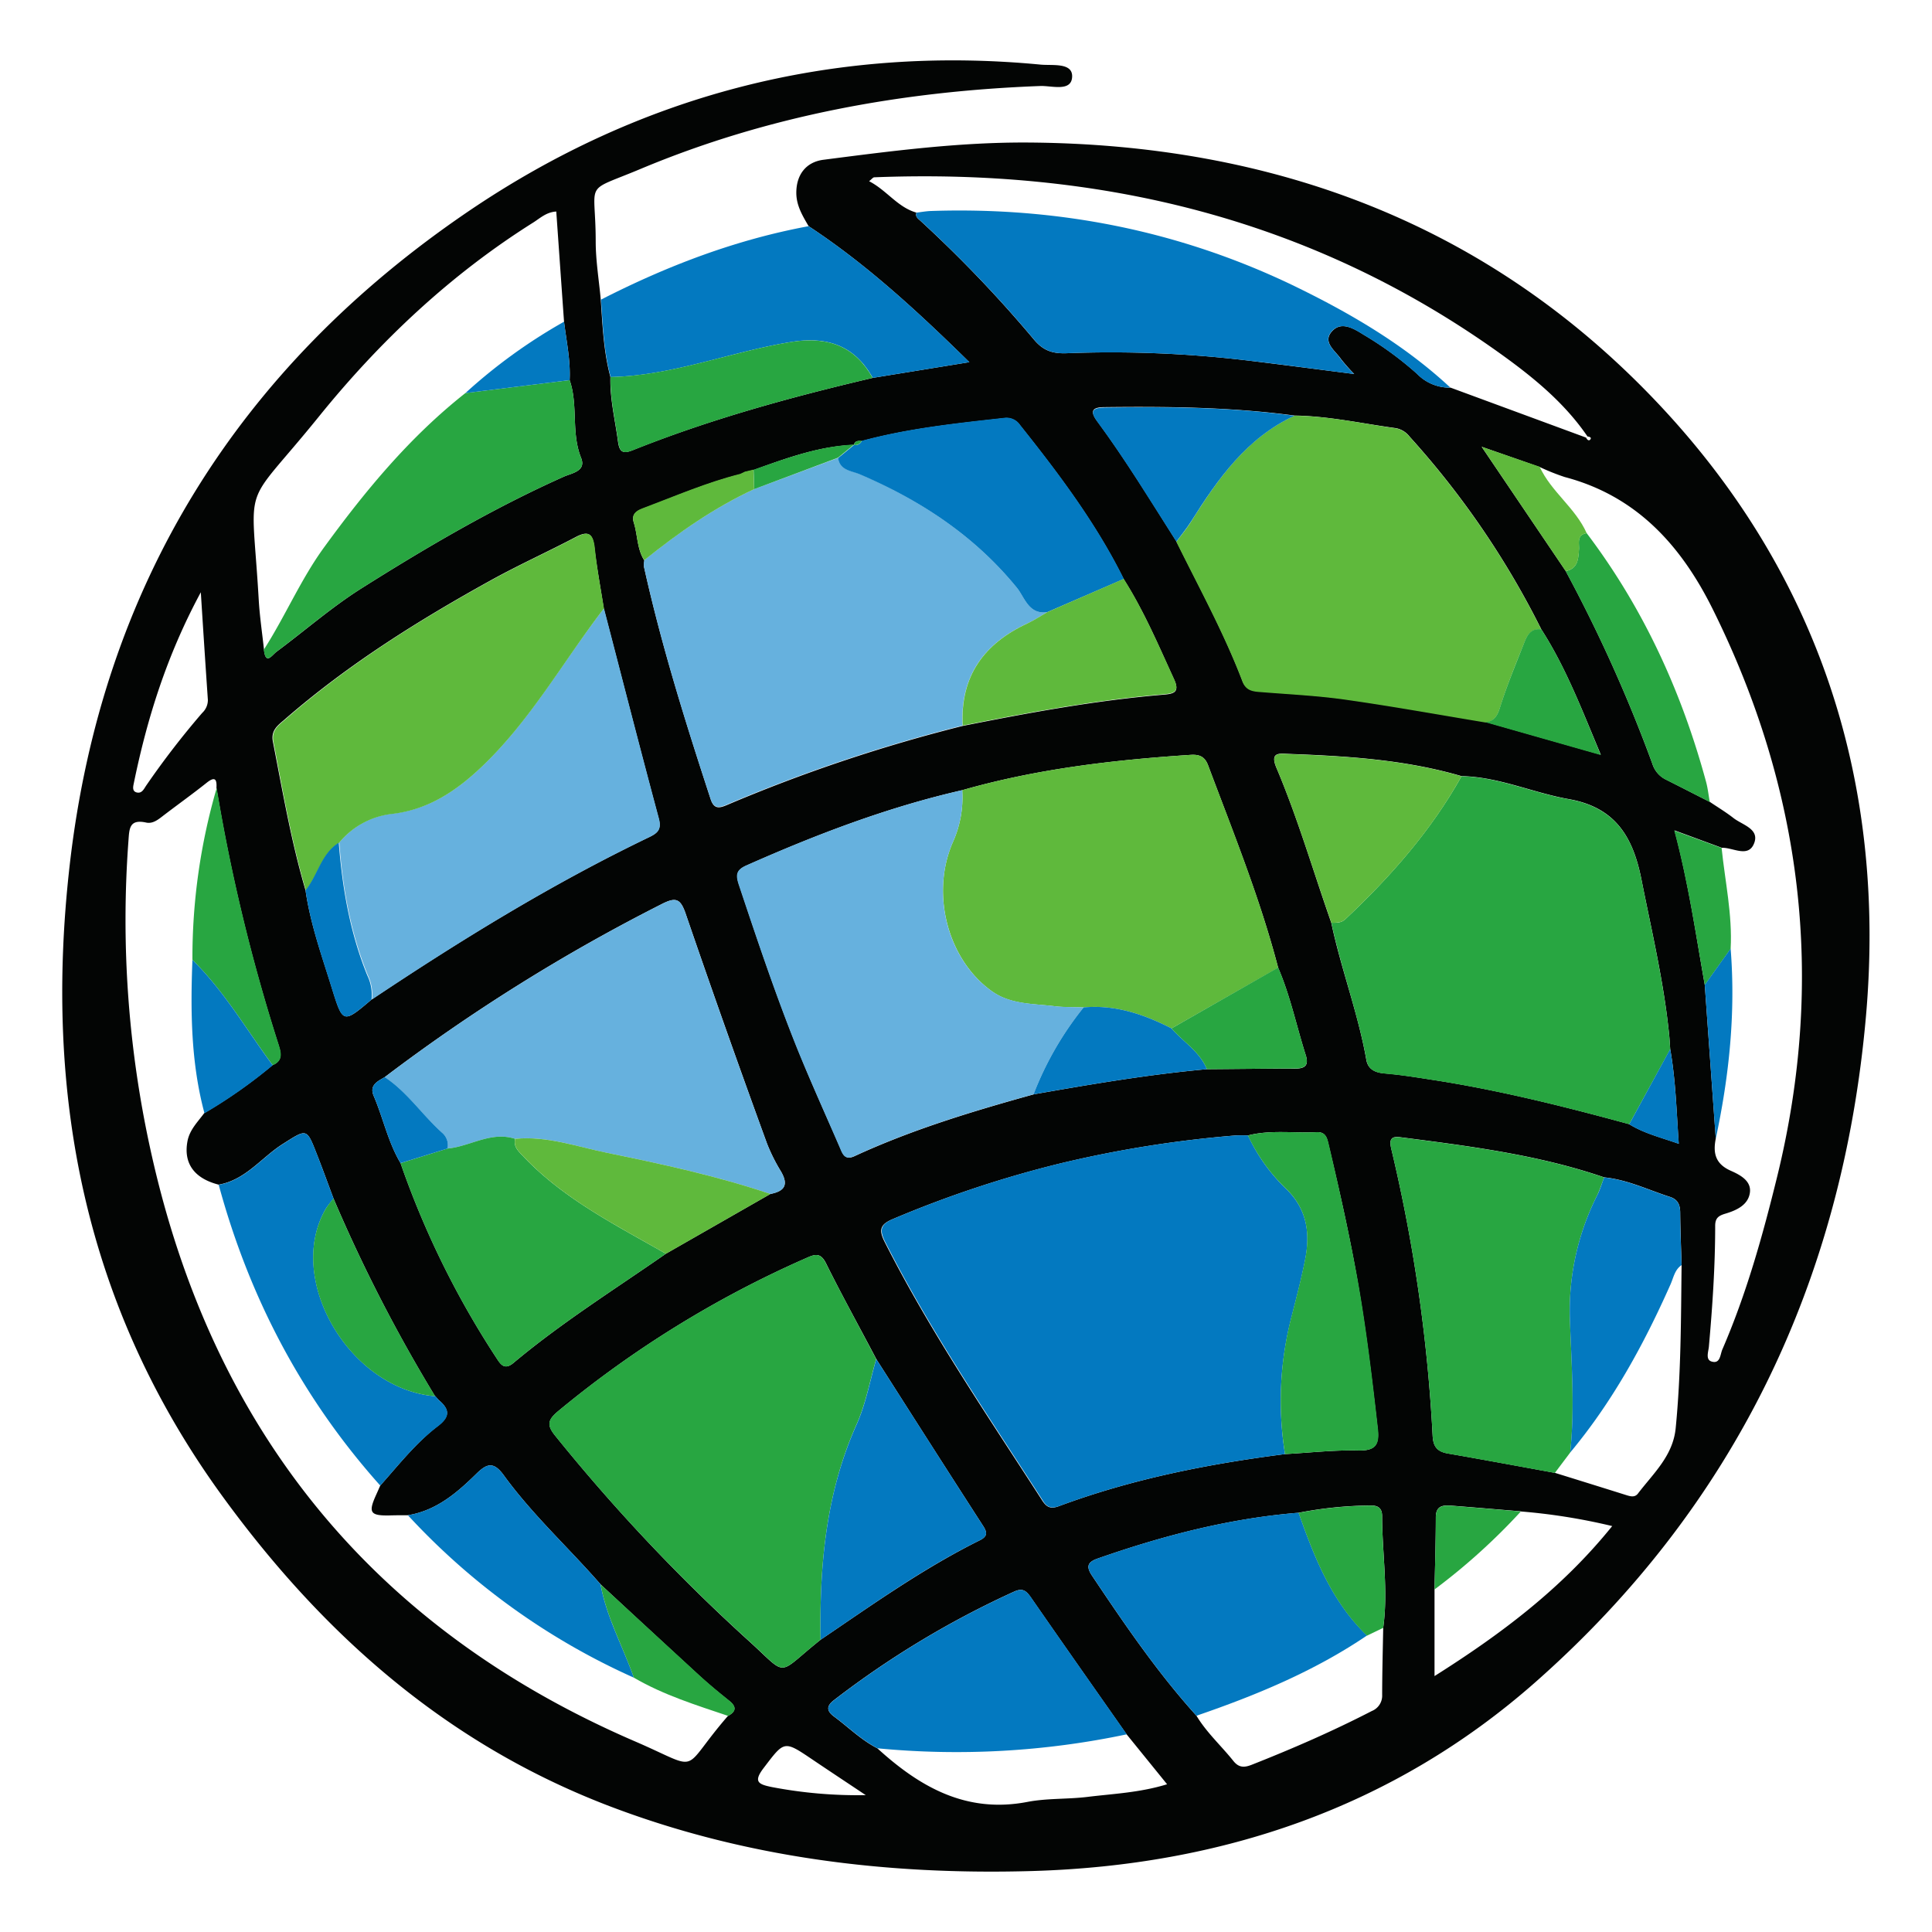
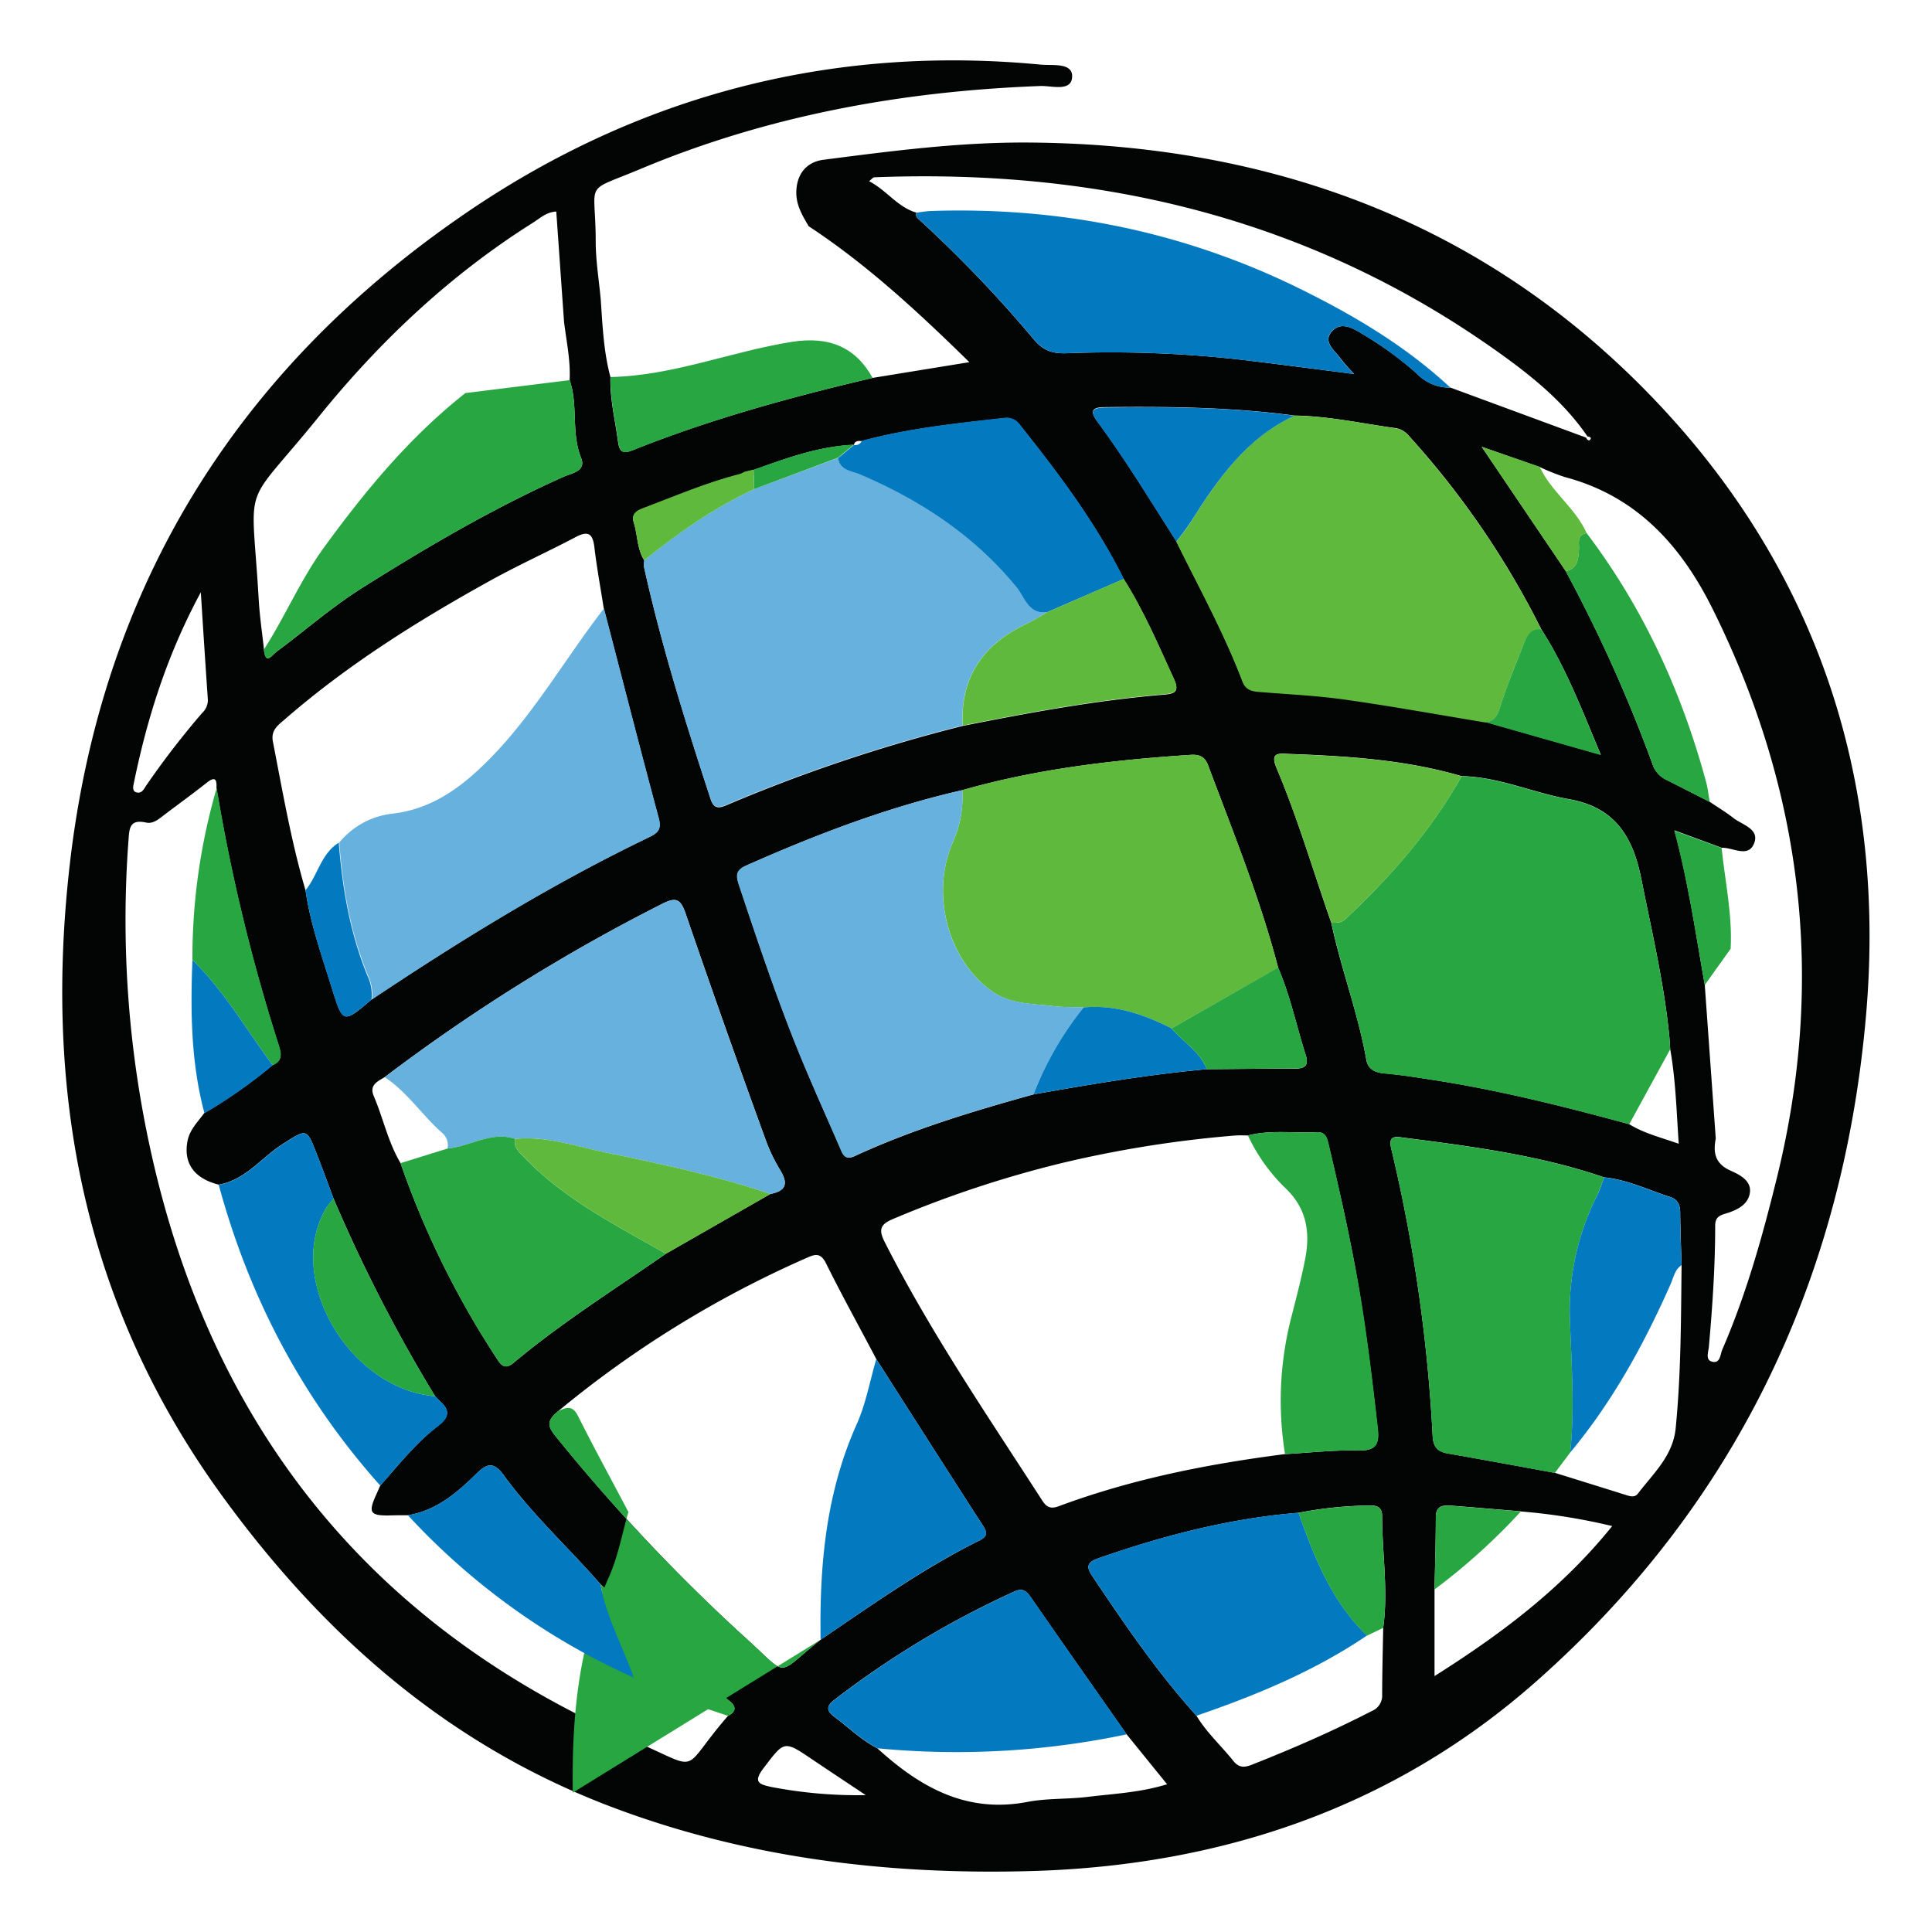
<svg xmlns="http://www.w3.org/2000/svg" t="1742546363361" class="icon" viewBox="0 0 1024 1024" version="1.1" p-id="1941" width="200" height="200">
  <path d="M428.587 119.882c-3.161-5.431-6.433-10.773-6.522-17.406-0.111-9.95 5.253-16.672 14.49-17.807 35.903-4.63 71.672-9.326 108.11-9.126 130.19 0.779 244.221 43.159 333.878 138.003 85.428 90.37 121.354 201.262 110.447 325.153-12.309 139.873-69.313 259.445-175.13 352.82-75.545 66.664-166.739 97.248-266.679 100.163-77.059 2.226-152.938-6.989-225.546-34.924-84.939-32.787-149.956-90.036-203.131-162.888C44.895 693.106 23.014 580.433 36.948 458.478 53.887 310.259 126.472 194.782 248.248 112.024 338.93 50.435 441.23 23.68 551.61 34.253c6.077 0.579 16.894-1.224 16.649 6.366-0.289 8.236-10.862 4.741-16.827 4.964-73.075 2.738-144.169 15.581-211.723 43.872-31.162 13.088-23.995 5.298-23.972 38.44 0 10.306 1.736 20.589 2.671 30.873 0.957 13.778 1.514 27.601 5.119 41.022-0.312 11.574 2.493 22.748 4.007 34.078 0.712 5.32 2.226 6.967 7.746 4.763 41.312-16.516 84.048-28.202 127.297-38.351l51.195-8.325c-27.756-27.222-54.533-51.907-85.183-72.073z m23.995 115.9c-18.675 0.757-35.925 7.123-53.242 13.355l-4.452 1.068-2.471 1.18c-17.807 4.452-34.79 11.864-51.996 18.319-3.383 1.269-5.854 3.161-4.452 7.412 2.07 6.678 1.625 13.912 5.587 20.033a11.819 11.819 0 0 0-0.223 3.272c9.26 41.802 22.08 82.557 35.347 123.201 1.714 5.208 4.452 4.808 8.369 3.161a843.287 843.287 0 0 1 125.204-42.024c35.347-7.034 70.76-13.578 106.73-16.583 5.186-0.445 8.369-1.313 5.342-7.969-8.258-18.052-15.982-36.326-26.71-53.176-14.713-29.648-34.478-55.891-55.001-81.644a8.659 8.659 0 0 0-8.525-3.739c-25.33 2.827-50.66 5.431-75.367 12.153-1.714-0.156-3.561-0.267-4.14 1.981z m450.98 286.222l5.832 81.488c-1.514 7.59-0.289 13.355 7.902 17.006 4.719 2.092 11.129 5.275 10.172 11.73s-7.056 9.26-12.843 10.996c-3.606 1.068-5.565 2.226-5.542 6.522 0 21.39-1.447 42.692-3.339 63.993-0.223 2.604-1.892 6.856 1.38 7.88 4.697 1.469 4.585-3.65 5.743-6.344 12.821-29.604 21.457-60.588 29.114-91.816 25.553-104.415 13.466-204.645-34.256-300.713-16.738-33.677-40.332-59.875-78.328-69.892a115.989 115.989 0 0 1-13.355-5.342L785.325 236.806l44.517 65.818a781.987 781.987 0 0 1 45.964 102.211 13.845 13.845 0 0 0 6.878 8.213c7.857 3.94 15.581 7.946 23.505 11.931 4.207 2.849 8.592 5.476 12.576 8.592 4.608 3.606 13.555 5.631 11.129 12.91-2.938 8.636-11.285 2.627-17.295 2.871l-25.085-9.237c7.523 28.38 11.33 55.223 16.048 81.889z m-263.875 44.695c15.581-0.111 31.006-0.334 46.52-0.289 5.32 0 7.657-1.558 5.854-7.19-4.919-15.425-8.169-31.385-14.624-46.32-9.571-36.704-23.839-71.784-37.105-107.219-1.758-4.697-4.608-5.876-9.26-5.587-40.911 2.693-81.488 7.39-121.064 18.719-39.598 9.037-77.304 23.46-114.342 39.91-5.476 2.426-5.631 5.119-3.94 10.239 9.749 29.359 19.565 58.673 31.162 87.365 6.989 17.384 14.735 34.456 22.259 51.662 1.469 3.406 2.537 7.234 7.813 4.786 30.561-14.112 62.68-23.794 95.022-32.765 30.338-5.342 60.833-10.528 91.705-13.311zM230.553 739.849v0.111A820.138 820.138 0 0 1 176.776 635.233c-2.96-7.88-5.809-15.804-8.903-23.639-5.409-13.823-5.208-13.355-18.096-5.208-11.285 7.19-19.632 19.031-33.9 21.502-12.954-3.317-18.653-11.285-16.538-22.882 1.113-6.188 5.453-10.328 8.903-15.025a266.88 266.88 0 0 0 36.17-25.419c5.743-2.382 4.452-6.678 3.094-11.129a962.325 962.325 0 0 1-32.787-135.777c0.312-4.941-0.935-6.166-5.253-2.716-7.234 5.765-14.735 11.129-22.125 16.761-2.96 2.226-6.032 5.119-9.883 4.274-9.081-1.981-8.903 3.406-9.393 9.883a567.325 567.325 0 0 0 11.641 163.289c32.342 148.064 117.57 253.747 256.908 313.845 36.393 15.715 23.038 16.649 49.191-13.489 4.652-2.515 4.452-5.119 0.423-8.236-5.186-4.14-10.328-8.369-15.225-12.843Q344.606 864.185 318.341 839.767c-16.961-19.432-36.148-36.927-51.35-57.872-5.342-7.323-8.903-6.277-14.513-0.757-10.306 10.128-21.235 19.521-36.281 21.969-3.294 0-6.678 0-9.927 0.111-10.105 0.156-11.129-1.58-6.967-10.795 0.757-1.669 1.491-3.339 2.226-5.03 9.749-10.951 18.875-22.615 30.539-31.585 6.678-5.097 6.143-8.903 0.445-13.778z m502.575 122.889c2.738-19.743-0.556-39.464-0.579-59.185 0-4.251-2.226-5.72-6.232-5.609a207.561 207.561 0 0 0-38.018 3.851c-36.66 2.96-71.895 12.153-106.507 24.262-5.231 1.825-6.255 4.118-3.116 8.903 17.228 25.753 34.657 51.35 55.491 74.433 5.342 8.903 13.133 15.915 19.565 23.972 2.827 3.539 5.676 3.584 9.638 2.026 21.68-8.547 42.959-17.807 63.704-28.513a8.77 8.77 0 0 0 5.498-8.614c0.022-11.819 0.334-23.639 0.556-35.458z m72.963-61.701c-12.331-1.024-24.685-2.07-37.038-3.027-4.452-0.334-7.991 0.2-8.035 6.099 0 12.754-0.423 25.508-0.69 38.262v45.986C795.007 866.455 827.616 842.238 854.504 808.85a316.895 316.895 0 0 0-48.412-7.746z m85.183-130.591c-0.267-9.215-0.645-18.408-0.735-27.623 0-4.14-1.157-7.078-5.431-8.458-11.552-3.717-22.592-9.148-34.879-10.35-35.124-12.042-71.717-16.583-108.265-21.301-6.232-0.824-5.231 3.339-4.318 7.167a841.84 841.84 0 0 1 21.68 151.046c0.312 5.988 2.537 8.481 8.147 9.46 18.897 3.272 37.84 6.811 56.626 10.239 12.665 3.94 25.308 7.857 37.951 11.842 2.226 0.69 4.452 1.269 6.077-0.824 8.191-10.751 18.653-20.033 20.033-34.835 2.827-28.669 2.782-57.472 3.116-86.296zM597.129 919.23c-16.939-24.151-33.922-48.279-50.705-72.518-2.426-3.495-4.318-5.208-8.903-3.138a486.928 486.928 0 0 0-95.556 57.561c-4.118 3.183-3.784 5.765 0 8.614 7.679 5.654 14.468 12.509 23.06 16.894 22.548 20.567 47.21 34.634 79.552 28.402 10.439-2.003 21.368-1.358 31.986-2.671 13.644-1.669 27.534-2.226 42.024-6.678zM840.704 231.953c0.423 1.113 1.447 1.981 2.226 0.935s-0.534-1.447-1.514-1.536c-12.888-18.875-30.583-32.854-48.835-45.786-98.739-69.825-209.675-96.268-329.159-91.594-0.735 0-1.425 1.024-2.782 2.07 9.415 4.852 15.114 13.845 25.108 16.649-0.846 2.226 1.046 3.339 2.226 4.452a668.646 668.646 0 0 1 60.343 63.192c4.964 5.787 10.039 7.167 17.206 6.878a610.017 610.017 0 0 1 95.155 3.784c18.363 2.226 36.682 4.63 57.093 7.234a96.513 96.513 0 0 1-7.056-7.991c-2.983-4.318-9.593-8.659-5.097-14.201 4.897-6.01 11.441-2.226 16.872 1.202a181.207 181.207 0 0 1 28.558 20.856 24.128 24.128 0 0 0 17.807 7.368zM301.914 201.481c0.534-10.462-1.714-20.634-2.96-30.917-1.38-19.409-2.738-38.841-4.118-58.451-5.275 0.312-8.547 3.517-12.175 5.809C238.744 145.546 201.327 180.803 168.919 220.913c-41.423 51.195-35.614 30.695-31.785 96.98 0.512 8.903 1.847 17.629 2.782 26.443 0.913 8.414 4.207 2.916 6.678 1.068 15.002-11.129 29.248-23.639 45.051-33.61 34.545-21.791 69.803-42.447 107.197-59.163 4.251-1.892 11.975-2.871 9.148-9.95-5.387-13.4-1.447-27.89-6.077-41.201zM212.301 616.47a468.653 468.653 0 0 0 50.549 102.857c2.226 3.361 4.229 7.301 9.326 3.027 25.464-21.324 53.576-38.952 80.776-57.872l55.357-31.652c7.479-1.469 9.838-4.763 5.52-12.109a94.955 94.955 0 0 1-7.256-14.513q-22.125-60.699-43.115-121.821c-2.782-8.102-5.164-9.104-12.865-5.142a960.834 960.834 0 0 0-146.684 91.661c-3.739 2.226-8.302 4.185-5.832 9.972 5.03 11.753 7.59 24.484 14.223 35.591z m-50.371-144.68c2.604 18.207 8.903 35.436 14.268 52.864 5.565 17.807 5.809 17.807 20.767 5.097 47.322-31.563 95.712-61.345 147.018-86.007 4.608-2.226 6.678-4.14 5.142-9.95-9.95-37.06-19.454-74.254-29.114-111.293-1.692-10.773-3.673-21.524-4.964-32.364-0.824-6.967-3.005-9.126-9.794-5.542-14.668 7.724-29.826 14.579-44.361 22.57C222.184 328.533 184.589 352.016 150.956 381.264c-3.517 3.049-7.501 5.698-6.321 11.797 5.164 26.421 9.682 52.975 17.295 78.795z m273.001 397.315c27.445-18.608 54.467-37.84 84.315-52.686 3.984-1.981 4.229-3.94 1.847-7.612-18.987-29.426-37.84-58.963-56.626-88.455-8.903-16.939-18.23-33.744-26.71-50.861-2.938-5.809-5.921-4.697-10.506-2.649a557.509 557.509 0 0 0-131.325 81.043c-5.52 4.608-6.299 7.368-1.58 13.155A962.592 962.592 0 0 0 395.8 868.748c22.748 20.433 14.824 19.699 39.13 0.356z m382.001-535.54a454.608 454.608 0 0 0-69.736-102.055 12.064 12.064 0 0 0-7.345-4.585c-17.807-2.404-35.614-6.41-53.777-6.678-33.388-4.452-66.776-4.83-100.341-4.452-6.054 0-8.659 1.425-4.185 7.457 15.114 20.433 28.313 42.158 41.935 63.593 12.086 24.484 25.286 48.457 35.035 74.032 2.07 5.431 6.21 5.342 10.729 5.698 15.069 1.202 30.249 2.003 45.207 4.14 24.351 3.472 48.59 7.88 72.874 11.886l61.122 17.384c-10.016-23.839-18.497-46.186-31.518-66.419z m68.311 222.474c-0.156-2.226-0.267-4.452-0.467-6.678-2.716-28.157-9.304-55.646-14.78-83.247-4.452-22.503-13.756-38.196-38.53-42.581-19.009-3.361-37.06-11.797-56.826-12.175-29.871-8.748-60.632-10.64-91.483-11.775-4.83-0.178-10.194-1.224-6.678 7.234 11.352 26.71 19.476 54.778 29.114 82.201 5.164 24.484 14.223 47.967 18.586 72.674 0.868 4.941 4.452 6.811 9.66 7.234 8.436 0.69 16.805 2.07 25.197 3.361 35.347 5.431 69.959 14.112 104.415 23.505 7.857 4.897 16.738 7.034 26.31 10.417-1.18-17.339-1.625-33.855-4.518-50.171z m-204.155 214.661c12.888-0.712 25.798-2.226 38.663-1.914 9.26 0.223 11.396-3.027 10.439-11.508-2.894-25.62-5.965-51.195-10.35-76.614-4.274-24.774-9.771-49.169-15.581-73.564-0.868-3.762-1.425-7.301-6.678-7.034-12.086 0.623-24.329-1.336-36.304 1.781a65.952 65.952 0 0 0-6.678 0 609.038 609.038 0 0 0-92.573 14.78 584.954 584.954 0 0 0-88.678 29.448c-6.433 2.693-7.969 5.342-4.452 12.198 24.262 47.856 54.511 92.039 83.492 137.001 2.404 3.739 4.63 4.63 8.903 3.005 38.886-14.446 79.04-22.348 119.795-27.578zM106.439 313.909c-18.096 33.544-28.535 67.043-35.614 101.699-0.312 1.558-0.779 3.94 1.847 4.452s3.65-1.981 4.83-3.717a443.991 443.991 0 0 1 29.693-38.507 9.304 9.304 0 0 0 2.983-6.833c-1.246-18.297-2.448-36.526-3.739-57.093z m352.419 637.551c-9.393-6.277-18.831-12.509-28.202-18.831-15.269-10.306-14.846-10.039-25.909 4.452-5.565 7.301-2.827 8.636 4.274 10.083a241.572 241.572 0 0 0 49.837 4.296z" fill="#030504" p-id="1942" />
-   <path d="M428.587 119.882c30.65 20.166 57.427 44.851 85.228 72.073L462.576 200.28c-9.015-16.226-22.993-22.259-42.892-19.076-32.208 5.142-62.947 17.94-96.023 18.63-3.606-13.355-4.162-27.244-5.119-41.022 34.968-17.874 71.294-31.763 110.046-38.93zM681.088 770.699c-40.755 5.231-80.91 13.133-119.551 27.489-4.452 1.625-6.678 0.735-8.903-3.005-28.936-44.962-59.23-89.145-83.492-137.001-3.472-6.856-1.936-9.504 4.452-12.198a584.954 584.954 0 0 1 88.678-29.448 609.038 609.038 0 0 1 92.529-14.691 65.952 65.952 0 0 1 6.678 0 94.666 94.666 0 0 0 19.743 27.845c11.307 10.617 13.355 23.371 10.617 37.506-1.936 10.128-4.585 20.033-7.123 30.116a177.111 177.111 0 0 0-3.628 73.386z" fill="#0379C0" p-id="1943" />
  <path d="M510.187 384.536a843.287 843.287 0 0 0-125.204 42.024c-3.851 1.647-6.678 2.048-8.369-3.161-13.355-40.644-26.087-81.399-35.347-123.201a11.819 11.819 0 0 1 0.223-3.272c18.074-14.624 37.06-27.823 58.206-37.661l44.517-16.583c1.024 6.678 7.1 6.678 11.508 8.592 32.23 13.934 60.766 32.631 83.247 60.209 4.14 5.053 6.232 14.401 16.115 12.977-3.45 1.959-6.789 4.207-10.395 5.876-23.149 10.706-35.836 27.957-34.501 54.2z" fill="#66B1DE" p-id="1944" />
  <path d="M863.519 595.88c-34.456-9.393-69.001-18.074-104.415-23.505-8.391-1.291-16.761-2.671-25.197-3.361-5.119-0.423-8.792-2.226-9.66-7.234-4.452-24.707-13.355-48.19-18.586-72.674 2.582 0 5.253 0.111 7.323-1.847 23.972-22.503 45.519-46.966 61.656-75.813 19.766 0.378 37.84 8.903 56.826 12.175 24.774 4.452 34.078 20.033 38.53 42.581 5.476 27.667 12.064 55.09 14.78 83.247 0.2 2.226 0.312 4.452 0.467 6.678z" fill="#28A641" p-id="1945" />
  <path d="M686.074 220.357c18.185 0.156 35.881 4.162 53.777 6.678a12.064 12.064 0 0 1 7.345 4.585 454.608 454.608 0 0 1 69.736 102.055c-5.765-0.779-7.635 3.361-9.26 7.546-4.452 11.129-9.081 22.414-12.665 33.9-1.425 4.452-3.094 7.167-7.679 7.813-24.284-4.007-48.524-8.414-72.874-11.886-14.958-2.226-30.138-2.938-45.207-4.14-4.452-0.356-8.659-0.267-10.729-5.698-9.749-25.575-22.949-49.547-35.035-74.032 2.627-3.561 5.476-6.967 7.813-10.684 14.268-22.704 29.381-44.384 54.778-56.136z" fill="#5FB93C" p-id="1946" />
-   <path d="M434.931 869.104c-24.306 19.343-16.382 20.033-39.041-0.356a962.592 962.592 0 0 1-101.61-107.709c-4.719-5.787-3.94-8.547 1.58-13.155a557.509 557.509 0 0 1 131.325-81.043c4.585-2.048 7.568-3.161 10.506 2.649 8.592 17.117 17.807 33.922 26.71 50.861-3.383 11.574-5.52 23.728-10.417 34.634-16.293 36.504-19.677 74.922-19.053 114.119z" fill="#28A641" p-id="1947" />
+   <path d="M434.931 869.104c-24.306 19.343-16.382 20.033-39.041-0.356a962.592 962.592 0 0 1-101.61-107.709c-4.719-5.787-3.94-8.547 1.58-13.155c4.585-2.048 7.568-3.161 10.506 2.649 8.592 17.117 17.807 33.922 26.71 50.861-3.383 11.574-5.52 23.728-10.417 34.634-16.293 36.504-19.677 74.922-19.053 114.119z" fill="#28A641" p-id="1947" />
  <path d="M510.009 418.814c39.576-11.33 80.131-16.026 121.064-18.719 4.652-0.289 7.501 0.89 9.26 5.587 13.355 35.436 27.534 70.515 37.105 107.219l-56.514 32.186c-14.624-7.479-29.804-12.665-46.587-11.129-5.142-0.2-10.35 0-15.447-0.645-11.129-1.358-22.971-0.868-32.742-7.635-23.505-16.382-33.076-51.35-21.279-78.929a58.006 58.006 0 0 0 5.142-27.934z" fill="#5FB93C" p-id="1948" />
  <path d="M510.009 418.814a58.006 58.006 0 0 1-5.142 27.934c-11.797 27.578-2.337 62.546 21.279 78.906 9.771 6.678 21.546 6.277 32.742 7.635 5.097 0.601 10.306 0.445 15.47 0.645a171.68 171.68 0 0 0-26.554 46.075c-32.342 8.903-64.55 18.653-95.022 32.765-5.275 2.448-6.344-1.38-7.813-4.786-7.412-17.206-15.158-34.278-22.259-51.662-11.53-28.691-21.346-58.006-31.162-87.365-1.692-5.119-1.536-7.813 3.94-10.239 37.216-16.449 74.922-30.873 114.52-39.91zM203.909 570.929a960.834 960.834 0 0 1 146.684-91.661c7.701-3.962 10.083-2.96 12.865 5.142q20.901 61.144 43.115 121.821a94.955 94.955 0 0 0 7.256 14.513c4.318 7.345 1.959 10.64-5.52 12.086-28.246-9.527-57.36-15.848-86.497-21.791-16.093-3.294-31.896-9.081-48.791-7.434-12.776-4.162-23.794 4.051-35.814 5.142a8.681 8.681 0 0 0-2.604-8.08c-10.751-9.371-18.586-21.747-30.695-29.737zM320.121 322.479c9.66 37.127 19.165 74.321 29.114 111.293 1.558 5.809-0.534 7.724-5.142 9.95-51.328 24.662-99.696 54.444-146.906 86.007a23.483 23.483 0 0 0-2.226-12.843c-9.148-22.526-13.355-46.209-15.114-70.337a42.403 42.403 0 0 1 28.335-15.314c18.764-2.226 33.388-11.797 46.743-24.484 26.02-24.596 43.382-56.091 65.195-84.271z" fill="#66B1DE" p-id="1949" />
-   <path d="M320.121 322.479c-21.702 28.179-39.064 59.675-65.284 84.404-13.355 12.643-28.068 22.259-46.743 24.484a42.403 42.403 0 0 0-28.335 15.314c-9.46 5.899-11.129 17.273-17.629 25.219-7.612-25.842-12.131-52.374-17.206-78.795-1.18-6.099 2.805-8.748 6.321-11.797 33.544-29.248 71.027-52.73 109.846-74.121 14.535-7.991 29.693-14.846 44.361-22.57 6.789-3.584 8.903-1.425 9.794 5.542 1.091 10.795 3.072 21.546 4.875 32.319z" fill="#5FB93C" p-id="1950" />
  <path d="M824.099 780.693c-18.853-3.428-37.728-6.967-56.626-10.239-5.609-0.979-7.835-3.472-8.147-9.46a841.84 841.84 0 0 0-21.68-151.046c-0.913-3.828-1.914-7.991 4.318-7.167 36.549 4.719 73.142 9.26 108.265 21.301-1.18 3.072-2.226 6.277-3.561 9.215a135.31 135.31 0 0 0-14.602 65.017c0.779 23.839 2.716 47.7 0.178 71.561z" fill="#28A641" p-id="1951" />
  <path d="M768.742 205.466a24.128 24.128 0 0 1-17.807-7.368 181.207 181.207 0 0 0-28.558-20.856c-5.431-3.406-11.975-7.212-16.872-1.202-4.452 5.542 2.226 9.883 5.097 14.201a96.513 96.513 0 0 0 7.056 7.991c-20.411-2.604-38.73-5.119-57.093-7.234a610.017 610.017 0 0 0-94.977-3.784c-7.167 0.289-12.242-1.091-17.206-6.878a668.646 668.646 0 0 0-60.343-63.192c-1.269-1.113-3.161-2.226-2.226-4.452 2.56-0.312 5.097-0.779 7.679-0.868 66.776-2.226 130.747 10.239 191.201 39.13 30.272 14.624 59.208 31.385 84.048 54.511zM634.167 909.37c-20.834-23.082-38.262-48.679-55.491-74.433-3.138-4.697-2.115-6.989 3.116-8.903 34.612-12.109 69.847-21.301 106.507-24.262 8.369 23.772 17.562 47.077 36.237 65.084-27.934 18.92-58.718 31.652-90.37 42.514z" fill="#0379C0" p-id="1952" />
  <path d="M237.208 608.746c12.02-1.091 23.038-9.304 35.814-5.142-0.913 4.185 1.514 6.321 4.229 9.193 21.524 22.748 49.102 36.482 75.679 51.707-27.2 18.897-55.312 36.526-80.776 57.872-5.097 4.274-7.145 0.334-9.326-3.027a468.653 468.653 0 0 1-50.549-102.857zM139.827 344.337c11.285-17.562 19.409-36.927 31.741-53.955C193.559 260.155 217.176 231.597 246.668 208.337l55.268-6.856c4.63 13.355 0.69 27.801 6.054 41.201 2.827 7.078-4.897 8.058-9.148 9.95-37.394 16.716-72.652 37.372-107.197 59.163-15.804 9.972-30.049 22.37-45.051 33.61-2.471 1.847-5.765 7.345-6.767-1.068z" fill="#28A641" p-id="1953" />
  <path d="M465.113 926.642c-8.592-4.452-15.381-11.241-23.06-16.894-3.851-2.849-4.185-5.431 0-8.614a486.928 486.928 0 0 1 95.556-57.561c4.452-2.07 6.455-0.356 8.903 3.138 16.783 24.24 33.766 48.368 50.705 72.518a437.447 437.447 0 0 1-132.104 7.412zM555.06 324.46c-9.883 1.425-11.975-7.924-16.115-12.977-22.481-27.578-51.017-46.275-83.247-60.098-4.452-1.892-10.484-1.981-11.508-8.592l8.458-6.945a3.673 3.673 0 0 0 4.14-2.226c24.707-6.678 50.037-9.326 75.367-12.153a8.659 8.659 0 0 1 8.525 3.739c20.522 25.753 40.288 51.996 55.001 81.644zM201.55 787.393c-41.356-46.253-69.424-99.674-85.629-159.438 14.268-2.471 22.615-14.312 33.9-21.502 12.888-8.213 12.687-8.614 18.096 5.208 3.049 7.835 5.899 15.759 8.903 23.639a46.966 46.966 0 0 0-4.029 5.186c-21.813 37.283 12.22 95.712 57.872 99.54v-0.111l1.981 2.226c5.698 4.786 6.21 8.681-0.445 13.778-11.775 8.859-20.901 20.522-30.65 31.474zM434.931 869.104c-0.623-39.197 2.76-77.615 19.098-114.119 4.897-10.907 7.034-23.06 10.417-34.634 18.875 29.493 37.661 59.03 56.648 88.455 2.382 3.673 2.226 5.631-1.847 7.612-29.849 14.691-56.871 34.078-84.315 52.686z" fill="#0379C0" p-id="1954" />
  <path d="M681.088 770.699a177.111 177.111 0 0 1 3.584-73.453c2.537-9.994 5.186-20.033 7.123-30.116 2.738-14.134 0.69-26.888-10.617-37.506a94.666 94.666 0 0 1-19.743-27.779c11.975-3.116 24.217-1.157 36.304-1.781 5.186-0.267 5.743 3.272 6.678 7.034 5.72 24.484 11.129 48.791 15.581 73.564 4.452 25.464 7.457 50.994 10.35 76.614 0.957 8.481-1.18 11.73-10.439 11.508-13.021-0.289-25.842 1.202-38.819 1.914z" fill="#28A641" p-id="1955" />
  <path d="M832.223 769.875c2.537-23.861 0.601-47.722-0.178-71.561a135.31 135.31 0 0 1 14.624-65.017c1.447-2.938 2.382-6.143 3.561-9.215 12.287 1.202 23.327 6.678 34.879 10.35 4.274 1.38 5.387 4.318 5.431 8.458 0 9.215 0.467 18.408 0.735 27.645-3.65 2.426-4.274 6.678-5.876 10.239-14.134 31.83-30.739 62.213-53.176 89.101z" fill="#0379C0" p-id="1956" />
  <path d="M555.06 324.46l40.555-17.651c10.662 16.85 18.386 35.124 26.71 53.176 3.027 6.678-0.156 7.523-5.342 7.969-35.97 3.005-71.383 9.549-106.73 16.583-1.336-26.243 11.352-43.493 34.478-54.2 3.539-1.669 6.878-3.918 10.328-5.876z" fill="#5FB93C" p-id="1957" />
  <path d="M335.969 889.203a366.131 366.131 0 0 1-119.773-86.096c15.047-2.448 25.976-11.842 36.281-21.969 5.587-5.52 9.171-6.566 14.513 0.757 15.203 20.945 34.389 38.44 51.328 57.872 3.161 17.451 11.842 32.92 17.651 49.436z" fill="#0379C0" p-id="1958" />
  <path d="M774.64 411.446c-16.137 28.936-37.684 53.309-61.656 75.813-2.07 1.959-4.741 1.758-7.323 1.847-9.638-27.423-17.807-55.401-29.114-82.201-3.584-8.458 1.781-7.412 6.678-7.234 30.873 1.135 61.545 3.027 91.416 11.775z" fill="#5FB93C" p-id="1959" />
  <path d="M323.594 199.834c33.076-0.69 63.815-13.489 96.023-18.63 19.899-3.161 33.877 2.849 42.892 19.076-43.182 10.15-85.918 21.836-127.163 38.396-5.52 2.226-7.034 0.556-7.746-4.763-1.514-11.33-4.318-22.503-4.007-34.078z" fill="#28A641" p-id="1960" />
  <path d="M352.953 664.503c-26.599-15.225-54.177-28.936-75.679-51.707-2.716-2.871-5.142-5.008-4.229-9.193 16.894-1.647 32.698 4.14 48.791 7.434 29.136 5.943 58.251 12.264 86.497 21.791z" fill="#5FB93C" p-id="1961" />
  <path d="M686.074 220.357c-25.33 11.753-40.511 33.388-54.778 56.025-2.337 3.717-5.186 7.123-7.813 10.684-13.622-21.324-26.822-43.159-41.935-63.615-4.452-6.032-1.87-7.368 4.185-7.457 33.521-0.467 67.02-0.2 100.341 4.363z" fill="#0379C0" p-id="1962" />
  <path d="M840.971 282.592c30.005 39.62 50.282 83.915 63.259 131.704 0.957 3.495 1.336 7.167 1.981 10.773-7.835-3.984-15.581-7.991-23.505-11.931a13.845 13.845 0 0 1-6.878-8.213A781.987 781.987 0 0 0 829.842 302.713c6.499-1.336 6.678-6.455 7.056-11.597 0.178-3.339-1.358-7.568 4.073-8.525zM101.988 508.783a321.814 321.814 0 0 1 12.865-91.104 962.325 962.325 0 0 0 32.787 135.777c1.447 4.452 2.649 8.703-3.094 11.129-13.912-18.786-25.664-39.264-42.558-55.802zM230.642 740.027c-45.697-3.784-79.73-62.324-57.872-99.54a46.966 46.966 0 0 1 3.984-5.253 823.165 823.165 0 0 0 53.888 104.793z" fill="#28A641" p-id="1963" />
  <path d="M547.804 580.01a171.68 171.68 0 0 1 26.554-46.075c16.761-1.514 31.941 3.673 46.565 11.129 6.277 7.19 14.958 12.287 18.764 21.613-30.873 2.805-61.367 7.991-91.883 13.333z" fill="#0379C0" p-id="1964" />
  <path d="M639.687 566.699c-3.806-9.326-12.487-14.424-18.764-21.613l56.514-32.275c6.455 14.935 9.705 30.895 14.624 46.32 1.803 5.631-0.534 7.212-5.854 7.19-15.514 0.045-31.006 0.267-46.52 0.378zM733.128 862.805l-8.614 4.14c-18.653-18.007-27.845-41.312-36.215-65.084a207.561 207.561 0 0 1 38.018-3.851c4.051-0.111 6.232 1.358 6.232 5.609 0.022 19.721 3.317 39.442 0.579 59.185zM787.328 382.822c4.585-0.645 6.255-3.272 7.679-7.813 3.584-11.485 8.28-22.659 12.665-33.9 1.625-4.185 3.495-8.325 9.26-7.546 13.021 20.233 21.502 42.581 31.518 66.642z" fill="#28A641" p-id="1965" />
  <path d="M101.988 508.783c16.894 16.538 28.647 37.016 42.558 55.847a269.017 269.017 0 0 1-36.17 25.442c-7.167-26.71-7.457-53.932-6.388-81.288zM161.93 471.856c6.522-7.946 8.169-19.32 17.629-25.219 1.87 24.128 5.965 47.811 15.114 70.337a23.483 23.483 0 0 1 2.226 12.843c-14.958 12.621-15.203 12.687-20.767-5.097-5.387-17.428-11.597-34.657-14.201-52.864z" fill="#0379C0" p-id="1966" />
  <path d="M335.969 889.203c-5.809-16.516-14.49-31.986-17.651-49.436q26.421 24.351 52.819 48.613c4.897 4.452 10.039 8.703 15.225 12.843 3.94 3.116 4.229 5.72-0.401 8.258-17.072-5.765-34.323-11.107-49.993-20.278zM912.488 449.442c1.825 17.807 5.765 35.347 4.786 53.42l-13.711 19.209c-4.786-26.71-8.525-53.42-16.16-81.8z" fill="#28A641" p-id="1967" />
  <path d="M840.971 282.592c-5.364 0.913-3.828 5.186-4.051 8.525-0.312 5.142-0.556 10.261-7.056 11.597L785.325 236.806l30.739 10.617c6.143 13.288 18.964 21.769 24.907 35.168zM399.695 259.265c-21.146 9.838-40.065 23.038-58.206 37.661-3.962-6.054-3.517-13.355-5.587-20.033-1.336-4.251 1.135-6.143 4.452-7.412 17.206-6.455 34.1-13.823 51.996-18.319l2.471-1.18 4.452-1.068c0.223 3.472 0.334 6.922 0.423 10.35z" fill="#5FB93C" p-id="1968" />
  <path d="M806.092 801.104a330.406 330.406 0 0 1-45.764 41.334c0.267-12.754 0.645-25.508 0.69-38.262 0-5.899 3.673-6.433 8.035-6.099 12.353 0.957 24.707 2.003 37.038 3.027z" fill="#28A641" p-id="1969" />
-   <path d="M301.914 201.481L246.668 208.337a286.311 286.311 0 0 1 52.308-37.84c1.224 10.35 3.472 20.522 2.938 30.984zM903.562 522.004l13.711-19.209c2.716 34.011-0.779 67.51-7.88 100.72q-2.938-40.755-5.832-81.511zM237.208 608.746l-24.907 7.724c-6.678-11.129-9.193-23.839-14.223-35.614-2.471-5.787 2.092-7.701 5.832-9.972 12.109 7.991 20.033 20.367 30.695 29.737a8.681 8.681 0 0 1 2.604 8.124zM863.519 595.88l21.724-39.843c2.894 16.316 3.339 32.831 4.585 50.26-9.571-3.383-18.452-5.52-26.31-10.417z" fill="#0379C0" p-id="1970" />
  <path d="M399.695 259.265c0-3.428-0.2-6.856-0.289-10.283 17.317-6.121 34.567-12.487 53.242-13.355l-8.458 6.945z" fill="#28A641" p-id="1971" />
-   <path d="M456.722 233.578a3.673 3.673 0 0 1-4.14 2.226c0.579-2.27 2.426-2.159 4.14-2.226zM232.534 742.074l-1.981-2.226zM394.888 250.161l-2.471 1.18z" fill="#28A641" p-id="1972" />
</svg>